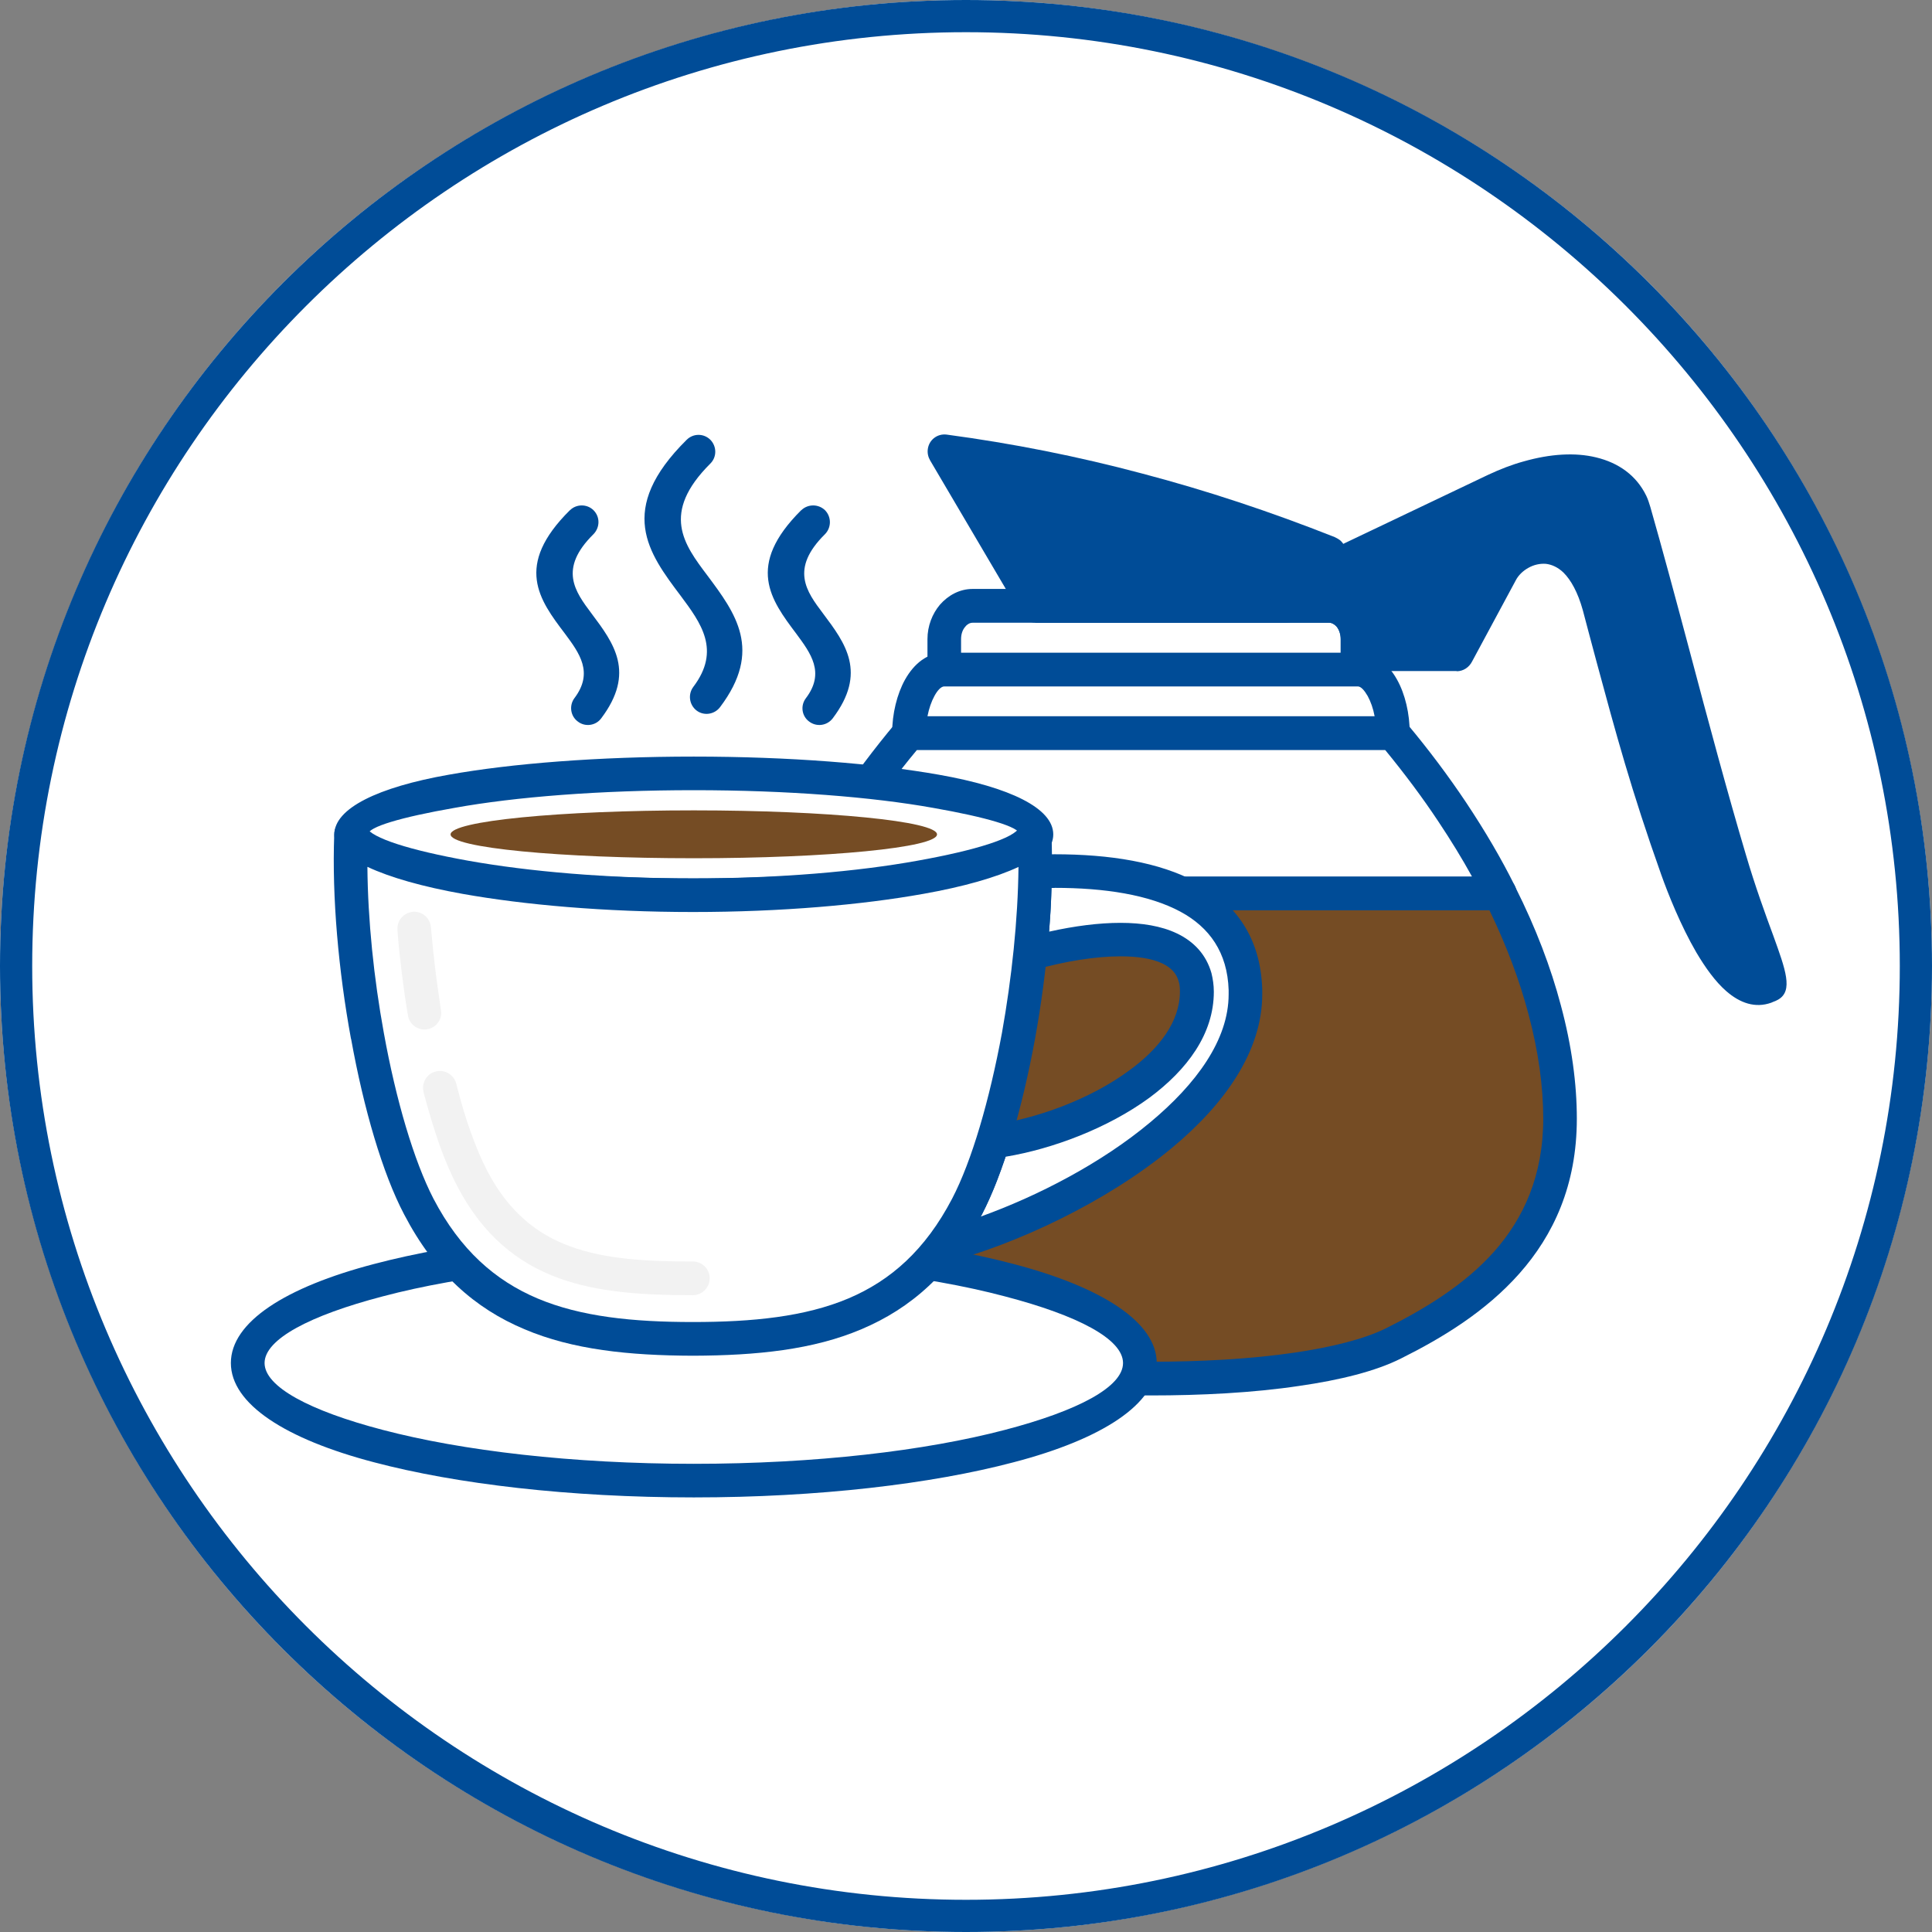
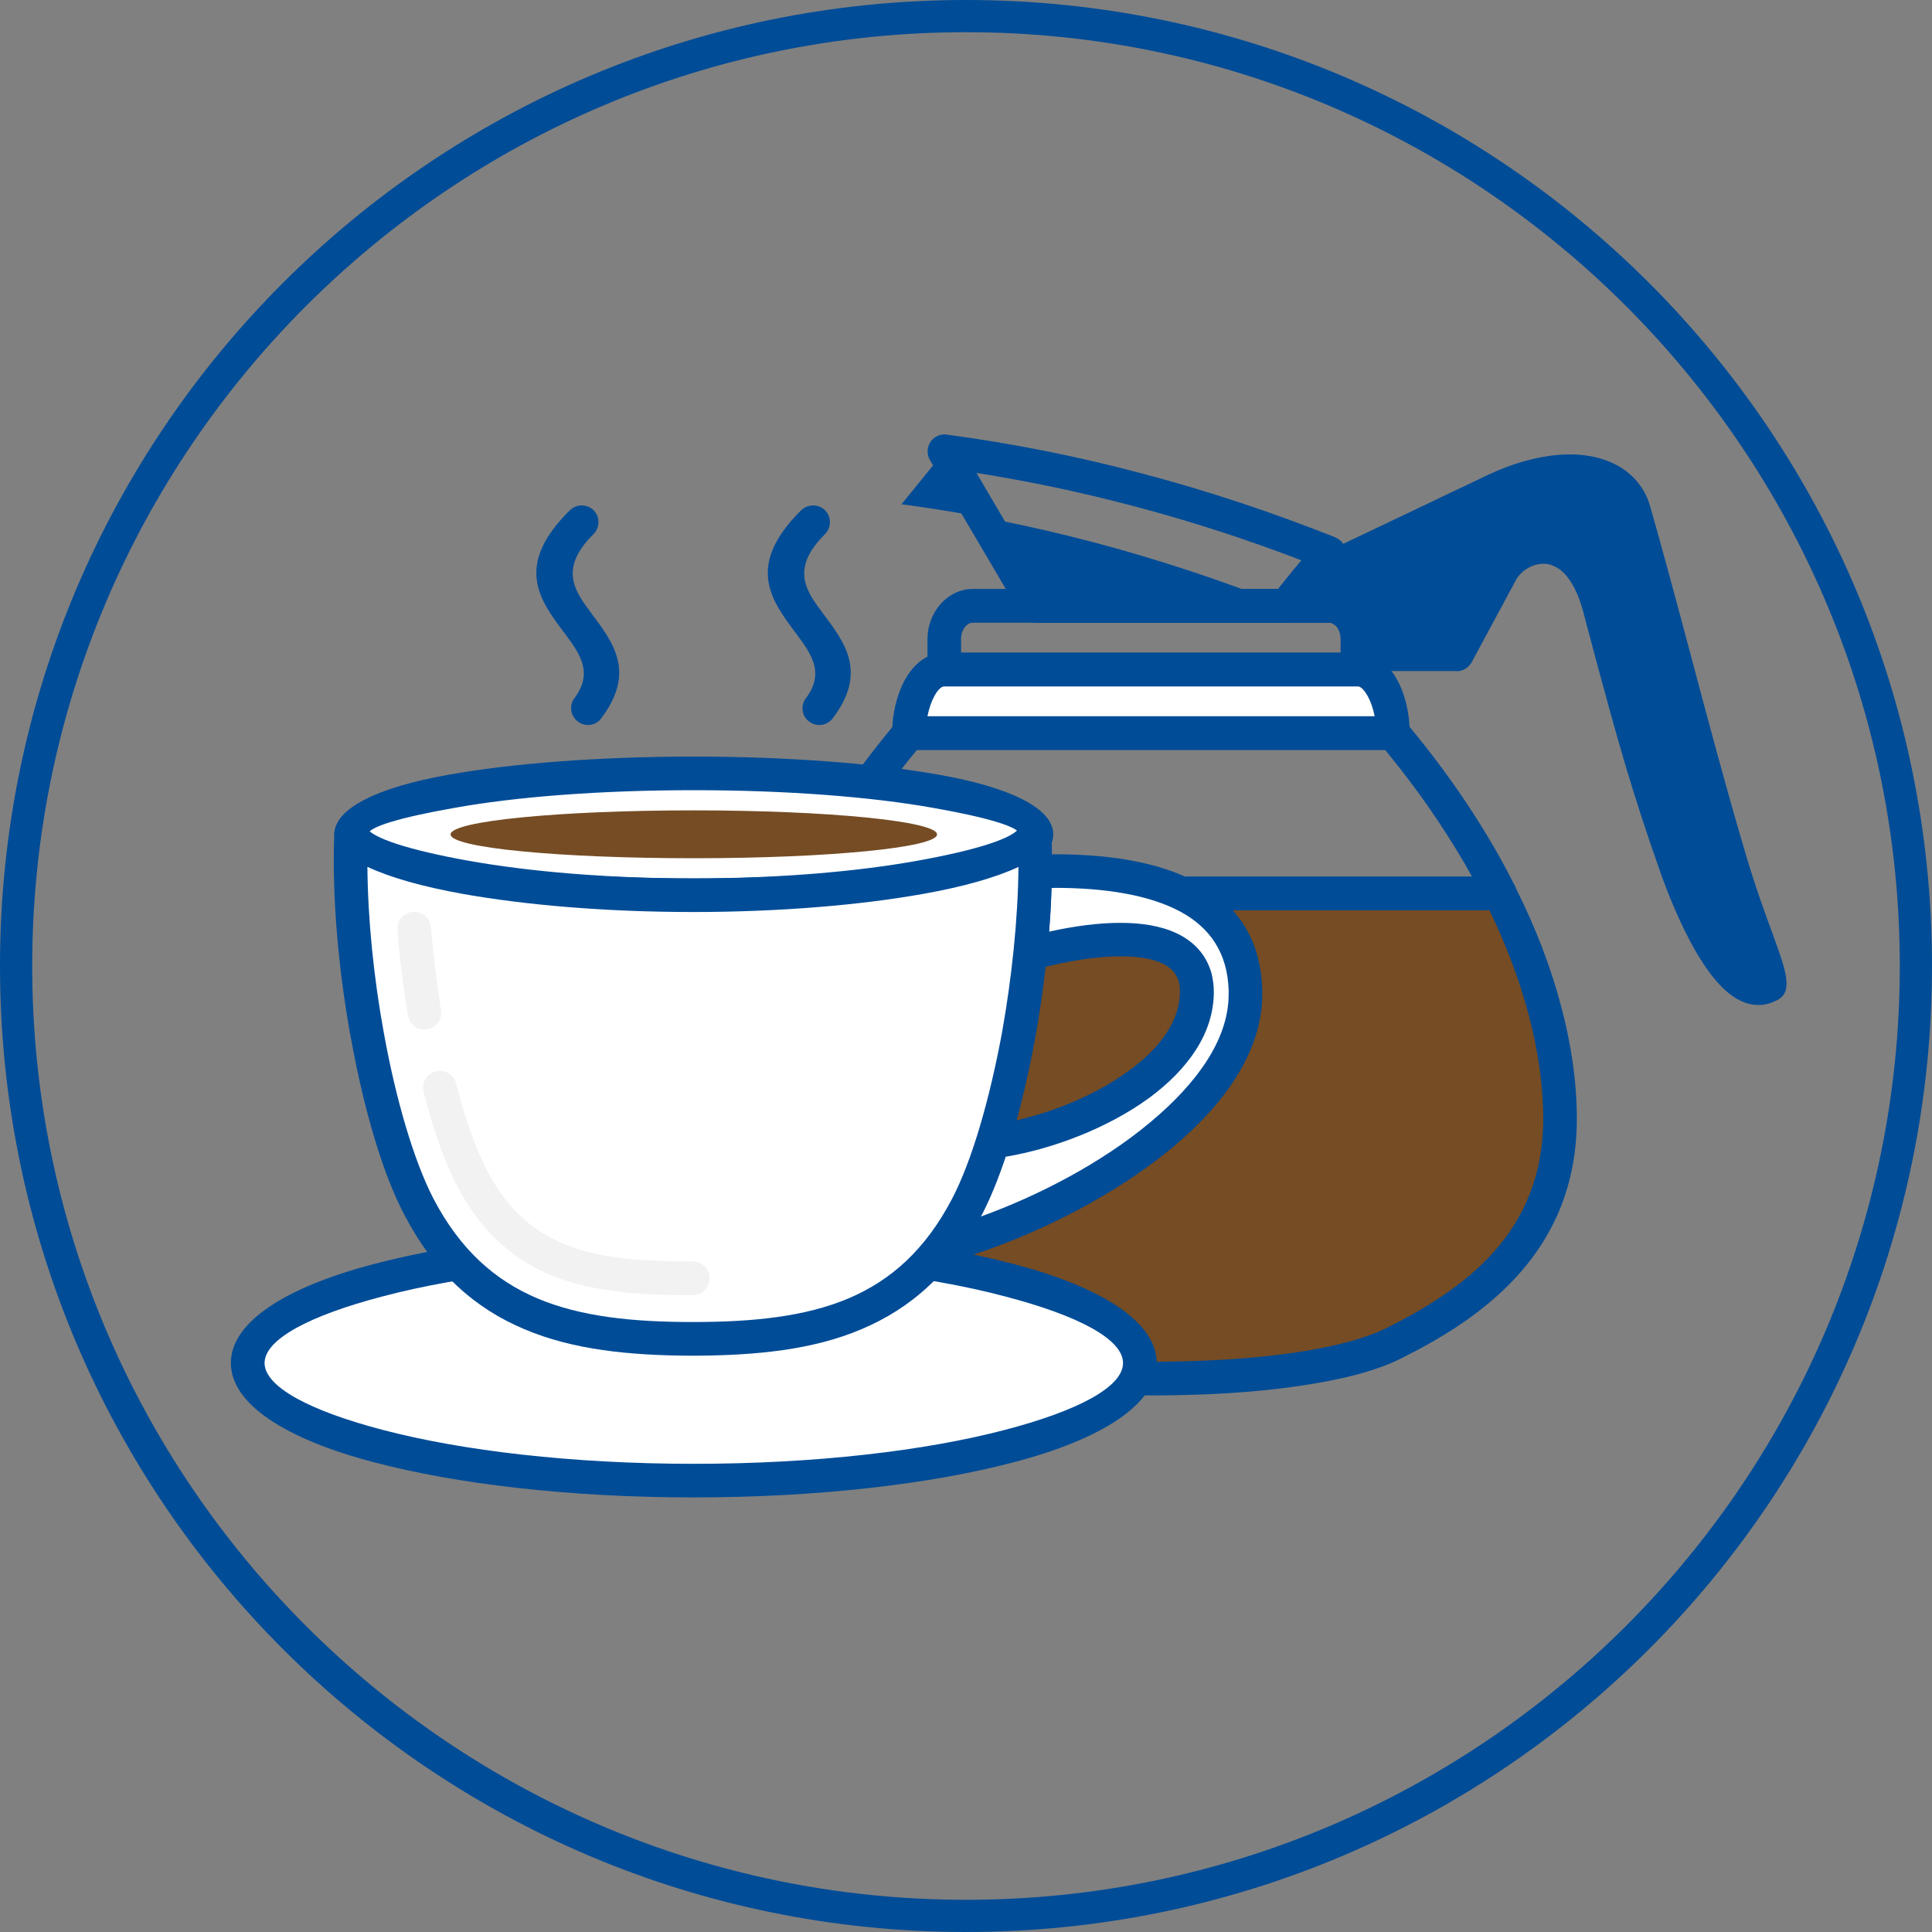
<svg xmlns="http://www.w3.org/2000/svg" id="_レイヤー_2" viewBox="0 0 180 180">
  <rect x="0" y="0" width="180" height="180" fill="#808080" stroke="none" />
  <g id="_レイヤー_3">
-     <circle cx="90" cy="90" r="90" style="fill:#fff; stroke-width:0px;" />
    <path d="M90,3c47.97,0,87,39.03,87,87s-39.03,87-87,87S3,137.97,3,90,42.03,3,90,3M90,0C40.29,0,0,40.29,0,90s40.29,90,90,90,90-40.29,90-90S139.71,0,90,0h0Z" style="fill:#004c97; stroke-width:0px;" />
    <path d="M73.4,82.41c1.27-2.51,2.76-5.05,4.45-7.61,1.67-2.47,3.54-4.98,5.65-7.5.31-.38.76-.56,1.2-.56v-.02h45.06c.56,0,1.02.27,1.31.69,2.07,2.47,3.91,4.94,5.54,7.38,1.73,2.6,3.25,5.18,4.52,7.74.4.76.07,1.71-.69,2.09-.22.11-.47.16-.71.16v.02h-64.99c-.87,0-1.56-.71-1.56-1.58,0-.31.09-.58.22-.82h0ZM80.45,76.54c-1.13,1.73-2.18,3.45-3.11,5.14h59.81c-.93-1.69-1.98-3.4-3.14-5.14-1.47-2.22-3.14-4.45-4.96-6.67h-43.62c-1.85,2.22-3.49,4.45-4.98,6.67h0Z" style="fill:#004c97; stroke-width:0px;" />
    <path d="M107.23,128.45c-8.45,0-17.75-.87-22.6-3.29-7.41-3.69-15.5-9.39-15.5-20.93,0-6.01,1.73-13.26,5.61-21h64.99c3.89,7.74,5.63,14.99,5.63,21,0,11.54-8.1,17.24-15.53,20.93-4.85,2.42-14.15,3.29-22.6,3.29h0Z" style="fill:#754c24; fill-rule:evenodd; stroke-width:0px;" />
    <path d="M107.23,130.01c-4.63,0-9.5-.24-13.81-.89-3.76-.53-7.1-1.36-9.48-2.56-3.85-1.91-7.9-4.36-11.01-7.9-3.2-3.58-5.38-8.23-5.38-14.44,0-3.22.49-6.78,1.49-10.56.96-3.54,2.36-7.27,4.29-11.12.29-.56.82-.87,1.4-.87h64.99c.67,0,1.25.4,1.47,1,1.91,3.8,3.31,7.5,4.23,10.99,1.02,3.78,1.49,7.34,1.49,10.56,0,6.21-2.18,10.85-5.36,14.44-3.14,3.54-7.16,5.98-11.01,7.9-2.38,1.2-5.72,2.02-9.48,2.56-4.31.65-9.21.89-13.84.89h0ZM93.84,126.02c4.14.6,8.87.85,13.39.85s9.25-.24,13.39-.85c3.45-.51,6.45-1.25,8.52-2.27,3.56-1.78,7.3-4.03,10.08-7.16,2.71-3.07,4.56-7.03,4.56-12.37,0-2.96-.44-6.25-1.38-9.76-.82-3.09-2.02-6.32-3.63-9.65h-63.06c-1.62,3.34-2.82,6.56-3.65,9.65-.93,3.51-1.38,6.81-1.38,9.76,0,5.34,1.87,9.3,4.58,12.37,2.78,3.14,6.5,5.38,10.08,7.16,2.07,1.02,5.07,1.76,8.5,2.27h0Z" style="fill:#004c97; stroke-width:0px;" />
    <path d="M107.23,62.37h-19.24c-1.98,0-3.29,2.98-3.29,5.94h45.06c0-2.96-1.31-5.94-3.27-5.94h-19.26Z" style="fill:#fff; fill-rule:evenodd; stroke-width:0px;" />
    <path d="M107.23,63.95h-19.24c-.31,0-.64.36-.93.89-.29.53-.51,1.18-.65,1.89h41.66c-.13-.71-.36-1.36-.65-1.89-.31-.53-.62-.89-.93-.89h-19.26ZM87.99,60.81h38.5c1.58,0,2.83,1,3.67,2.51.76,1.36,1.18,3.18,1.18,4.98,0,.87-.71,1.56-1.58,1.56h-45.06c-.87,0-1.58-.69-1.58-1.56,0-1.8.45-3.63,1.2-4.98.85-1.51,2.09-2.51,3.67-2.51h0Z" style="fill:#004c97; stroke-width:0px;" />
-     <path d="M126.49,62.37v-2.82c0-1.69-1.2-3.09-2.65-3.09h-33.23c-1.45,0-2.62,1.4-2.62,3.09v2.82h38.5Z" style="fill:#fff; fill-rule:evenodd; stroke-width:0px;" />
    <path d="M124.91,60.81v-1.27c0-.47-.16-.89-.38-1.16-.2-.22-.44-.36-.69-.36h-33.23c-.24,0-.49.13-.67.36-.25.27-.4.69-.4,1.16v1.27h35.37ZM128.05,59.54v2.82c0,.87-.69,1.58-1.56,1.58h-38.5c-.87,0-1.58-.71-1.58-1.58v-2.82c0-1.22.45-2.36,1.16-3.2.78-.89,1.85-1.47,3.05-1.47h33.23c1.2,0,2.29.58,3.05,1.47.73.85,1.16,1.98,1.16,3.2h0Z" style="fill:#004c97; stroke-width:0px;" />
-     <path d="M87.99,42.06l8.45,14.39h23.38l4-4.92c-11.81-4.69-23.75-7.87-35.83-9.47h0Z" style="fill:#004c97; fill-rule:evenodd; stroke-width:0px;" />
+     <path d="M87.99,42.06l8.45,14.39h23.38c-11.81-4.69-23.75-7.87-35.83-9.47h0Z" style="fill:#004c97; fill-rule:evenodd; stroke-width:0px;" />
    <path d="M90.97,44.06l6.36,10.81h21.75l2.16-2.67c-5.16-1.98-10.39-3.67-15.64-5.05-4.85-1.29-9.72-2.31-14.63-3.09h0ZM95.11,57.25l-8.45-14.35c-.18-.31-.27-.67-.22-1.05.11-.87.89-1.47,1.76-1.36,6.12.82,12.19,2.02,18.22,3.63,6.01,1.58,11.97,3.56,17.93,5.92.16.07.31.16.47.27.67.53.78,1.53.22,2.2l-3.91,4.83c-.27.4-.76.69-1.29.69h-23.38v-.02c-.53,0-1.05-.27-1.33-.76h0Z" style="fill:#004c97; stroke-width:0px;" />
    <path d="M126.49,60.97h9.23l4.11-7.67c1.51-2.76,7.05-4.49,9.16,3.16,2.42,8.9,3.83,14.9,7.27,24.51,1.36,3.78,5.14,12.83,8.63,10.81.51-.31-1.78-5.12-3.74-11.7-2.91-9.83-6.38-23.62-8.9-32.41-1.2-4.2-6.85-4.89-12.94-2l-17.5,8.32-2,2.47h4.03c1.45,0,2.65,1.4,2.65,3.09v1.42Z" style="fill:#004c97; fill-rule:evenodd; stroke-width:0px;" />
    <path d="M128.05,59.39h6.74l3.67-6.83c.53-.98,1.42-1.87,2.49-2.45,1-.53,2.16-.82,3.38-.71,1.22.11,2.45.65,3.54,1.71,1.07,1.05,2,2.62,2.62,4.94.69,2.47,1.02,3.69,1.31,4.85,1.73,6.43,3.18,11.81,5.94,19.53.6,1.69,1.71,4.45,3.03,6.72.69,1.18,1.4,2.2,2.13,2.82.45.4.82.6,1.09.49h.04l.07-.04c.87-.49-1.22-.53-1.82-2.16-.73-2.02-1.71-4.69-2.6-7.76-1.71-5.69-3.54-12.57-5.27-19.08-1.31-4.87-2.56-9.52-3.65-13.32-.04-.2-.11-.38-.2-.56-.45-.96-1.36-1.58-2.58-1.87-1.4-.33-3.18-.22-5.14.33-.93.27-1.87.62-2.85,1.09l-16.42,7.78h.27c1.2,0,2.29.58,3.05,1.47.69.8,1.13,1.87,1.16,3.05h0ZM135.72,62.52h-9.23c-.87,0-1.58-.69-1.58-1.56v-1.42c0-.47-.16-.89-.38-1.16-.2-.22-.44-.36-.69-.36h-4.03v-.02c-.33,0-.69-.11-.98-.33-.67-.56-.78-1.53-.22-2.2l1.93-2.42c.16-.2.36-.36.6-.47l17.5-8.34c1.13-.53,2.25-.96,3.31-1.25,2.49-.71,4.8-.85,6.74-.38,2.14.51,3.78,1.71,4.69,3.58.16.33.27.69.38,1.05,1.07,3.74,2.34,8.45,3.65,13.37,1.73,6.54,3.6,13.48,5.25,19.02.87,2.96,1.82,5.56,2.56,7.56,1.13,3.14,1.87,5.12.45,5.94-.16.09-.31.16-.49.22-.04.02-.09.04-.16.07-1.49.53-2.91.04-4.2-1.09-1-.87-1.94-2.18-2.78-3.6-1.45-2.49-2.63-5.45-3.27-7.25-2.78-7.81-4.25-13.26-6.01-19.77-.51-1.94-1.05-3.89-1.29-4.85-.47-1.69-1.11-2.82-1.8-3.51-.53-.51-1.11-.76-1.65-.82-.56-.04-1.11.09-1.6.36-.53.29-.96.71-1.2,1.18l-4.07,7.56c-.27.53-.8.91-1.45.91h0Z" style="fill:#004c97; stroke-width:0px;" />
    <path d="M64.64,116.07c22.95,0,41.55,4.89,41.55,10.92s-18.6,10.94-41.55,10.94-41.55-4.89-41.55-10.94,18.59-10.92,41.55-10.92h0Z" style="fill:#fff; fill-rule:evenodd; stroke-width:0px;" />
    <path d="M64.64,114.49c11.59,0,22.13,1.25,29.78,3.27,8.25,2.16,13.35,5.43,13.35,9.23s-5.09,7.1-13.35,9.25c-7.65,2.02-18.19,3.27-29.78,3.27s-22.13-1.25-29.78-3.27c-8.25-2.16-13.35-5.43-13.35-9.25s5.09-7.07,13.35-9.23c7.65-2.02,18.17-3.27,29.78-3.27h0ZM93.62,120.78c-7.38-1.96-17.64-3.16-28.98-3.16s-21.6,1.2-28.98,3.16c-6.81,1.78-11.01,4-11.01,6.21s4.2,4.45,11.01,6.23c7.38,1.94,17.64,3.16,28.98,3.16s21.6-1.22,28.98-3.16c6.81-1.78,11.01-4,11.01-6.23s-4.2-4.43-11.01-6.21h0Z" style="fill:#004c97; stroke-width:0px;" />
    <path d="M96.45,81.19c10.81-.33,19.6,2.29,19.6,11.45,0,10.9-16.93,20.46-28.29,23.49.84-1.11,1.62-2.34,2.36-3.74.85-1.62,1.65-3.67,2.38-6.03,7.87-1.02,19.02-6.43,19.02-13.97,0-5.54-7.38-5.78-15.53-3.56.27-2.6.42-5.18.47-7.65h0Z" style="fill:#fff; fill-rule:evenodd; stroke-width:0px;" />
    <path d="M96.4,79.63c.73-.02,1.33-.04,1.85-.04,5.14,0,9.76.73,13.21,2.6,3.67,1.98,5.98,5.16,6.14,9.96v.49c0,5.29-3.49,10.23-8.43,14.32-6.09,5.05-14.46,8.94-21.02,10.68-.85.22-1.71-.29-1.91-1.11-.13-.49-.02-.98.27-1.36.4-.51.78-1.07,1.13-1.65.38-.6.73-1.2,1.07-1.85.4-.76.78-1.62,1.16-2.58.38-.93.76-2,1.13-3.2.2-.64.78-1.07,1.42-1.09,4.11-.56,9.12-2.36,12.79-5.07,2.78-2.02,4.72-4.54,4.72-7.34,0-.36-.02-.67-.11-.93-.2-.78-.73-1.31-1.51-1.69-.98-.47-2.34-.67-3.91-.67-2.34,0-5.12.45-8.01,1.25-.84.22-1.69-.29-1.91-1.11-.07-.22-.07-.44-.04-.64.13-1.27.25-2.51.31-3.76.09-1.29.13-2.51.13-3.67.02-.82.69-1.51,1.53-1.53h0ZM98.25,82.73h-.29c-.02.78-.04,1.53-.09,2.29-.04.58-.09,1.18-.13,1.78,2.38-.53,4.65-.82,6.65-.82s3.8.29,5.25.98c1.6.76,2.74,1.98,3.23,3.71.13.53.22,1.11.22,1.73,0,3.94-2.49,7.27-6.01,9.88-3.85,2.82-8.99,4.76-13.39,5.49-.29.85-.6,1.69-.91,2.49-.42,1.05-.85,2-1.29,2.87l-.13.22c5.36-1.93,11.28-5,15.81-8.79,4.27-3.56,7.3-7.67,7.3-11.92v-.4c-.11-3.51-1.8-5.85-4.49-7.3-2.94-1.58-7.07-2.22-11.72-2.22h0Z" style="fill:#004c97; stroke-width:0px;" />
    <path d="M64.64,83.41c17.57,0,31.92-2.56,31.92-5.67s-14.35-5.67-31.92-5.67-31.92,2.54-31.92,5.67,14.32,5.67,31.92,5.67h0Z" style="fill:#fff; fill-rule:evenodd; stroke-width:0px;" />
    <path d="M64.64,70.49c8.9,0,16.97.65,22.84,1.69,6.58,1.16,10.65,3.11,10.65,5.56s-4.07,4.38-10.65,5.54c-5.87,1.05-13.95,1.69-22.84,1.69s-16.99-.65-22.84-1.69c-6.58-1.16-10.65-3.11-10.65-5.54s4.07-4.4,10.65-5.56c5.85-1.05,13.95-1.69,22.84-1.69h0ZM86.95,75.27c-5.69-1.02-13.59-1.65-22.31-1.65s-16.62.62-22.31,1.65c-4.98.87-8.05,1.78-8.05,2.47s3.07,1.58,8.05,2.45c5.69,1.02,13.57,1.65,22.31,1.65s16.61-.62,22.31-1.65c4.96-.87,8.05-1.76,8.05-2.45s-3.09-1.6-8.05-2.47h0Z" style="fill:#004c97; stroke-width:0px;" />
    <path d="M64.64,79.96c12.47,0,22.66-.99,22.66-2.22s-10.18-2.24-22.66-2.24-22.66.99-22.66,2.24,10.18,2.22,22.66,2.22h0Z" style="fill:#754c24; fill-rule:evenodd; stroke-width:0px;" />
    <path d="M32.72,77.74c-.47,11.7,2.51,27.42,6.29,34.65,5.34,10.23,13.99,12.32,25.53,12.32s20.2-2.09,25.56-12.32c3.76-7.23,6.76-22.95,6.29-34.65-1.38,2.89-15.17,5.65-31.85,5.67-16.68-.02-30.47-2.78-31.83-5.67h0Z" style="fill:#fff; fill-rule:evenodd; stroke-width:0px;" />
    <path d="M34.23,80.77c.04,4.94.6,10.37,1.53,15.46,1.13,6.25,2.8,11.92,4.63,15.46,2.49,4.76,5.74,7.61,9.68,9.28,4.05,1.71,8.9,2.2,14.48,2.2s10.45-.49,14.5-2.2c3.94-1.67,7.16-4.52,9.65-9.28,1.85-3.54,3.49-9.21,4.65-15.46.91-5.09,1.49-10.52,1.54-15.46-2.09.98-5.14,1.85-8.87,2.51-5.69,1.02-13.23,1.69-21.46,1.69s-15.75-.67-21.46-1.69c-3.74-.67-6.76-1.53-8.85-2.51h0ZM32.7,96.78c-1.16-6.32-1.78-13.17-1.56-19.04,0-.58.33-1.16.91-1.42.78-.38,1.71-.04,2.07.76.49,1,4.05,2.13,9.5,3.11,5.61,1,12.92,1.65,20.93,1.65s15.35-.64,20.93-1.65c5.47-.98,9.03-2.11,9.5-3.11.24-.51.76-.89,1.36-.91.87-.02,1.6.64,1.62,1.51.24,5.89-.38,12.77-1.53,19.11-1.2,6.54-2.96,12.55-4.94,16.35-2.87,5.47-6.63,8.76-11.23,10.7-4.49,1.91-9.74,2.45-15.7,2.47-5.96-.02-11.21-.56-15.7-2.47-4.6-1.93-8.36-5.23-11.21-10.7-2-3.8-3.76-9.81-4.94-16.35h0Z" style="fill:#004c97; stroke-width:0px;" />
    <path d="M37.04,86.64c-.09-.85.56-1.6,1.42-1.69.87-.07,1.62.58,1.69,1.45.11,1.25.24,2.56.4,3.85.15,1.33.36,2.62.53,3.85.16.85-.42,1.65-1.29,1.8-.84.13-1.65-.44-1.78-1.29-.24-1.38-.42-2.71-.58-3.98-.16-1.33-.31-2.67-.4-3.98h0ZM39.46,101.72c-.2-.84.31-1.69,1.13-1.89.84-.22,1.69.29,1.91,1.11.42,1.65.87,3.2,1.38,4.6.47,1.31.98,2.51,1.51,3.54,1.98,3.8,4.63,5.92,7.76,7.05,3.27,1.2,7.14,1.4,11.39,1.4.87,0,1.58.69,1.58,1.56s-.71,1.58-1.58,1.58c-4.54,0-8.74-.24-12.46-1.58-3.83-1.4-7.07-3.96-9.47-8.56-.62-1.18-1.18-2.51-1.69-3.94-.53-1.53-1.02-3.16-1.47-4.87h0Z" style="fill:#f2f2f2; stroke-width:0px;" />
-     <path d="M63.97,40.98c.62-.62,1.6-.62,2.22,0,.6.62.6,1.6,0,2.2-4.65,4.63-2.47,7.54-.29,10.43,2.62,3.51,5.2,6.96,1.18,12.28-.53.69-1.51.82-2.18.31-.69-.53-.82-1.51-.31-2.2,2.6-3.43.71-5.96-1.18-8.5-3-3.98-6.01-8.01.56-14.52h0Z" style="fill:#004c97; stroke-width:0px;" />
    <path d="M74.65,47.54c.62-.6,1.6-.6,2.22,0,.6.62.6,1.6,0,2.22-3.29,3.25-1.74,5.34-.18,7.41,2.07,2.76,4.12,5.49.89,9.76-.53.69-1.51.82-2.2.29-.69-.51-.82-1.49-.29-2.18,1.8-2.38.44-4.18-.91-6.01-2.36-3.14-4.74-6.32.47-11.5h0Z" style="fill:#004c97; stroke-width:0px;" />
    <path d="M53.1,47.54c.6-.6,1.6-.6,2.2,0,.62.62.6,1.6,0,2.22-3.29,3.25-1.73,5.34-.18,7.41,2.07,2.76,4.11,5.49.89,9.76-.51.69-1.51.82-2.18.29-.69-.51-.82-1.49-.31-2.18,1.8-2.38.47-4.18-.89-6.01-2.38-3.14-4.76-6.32.47-11.5h0Z" style="fill:#004c97; stroke-width:0px;" />
  </g>
</svg>